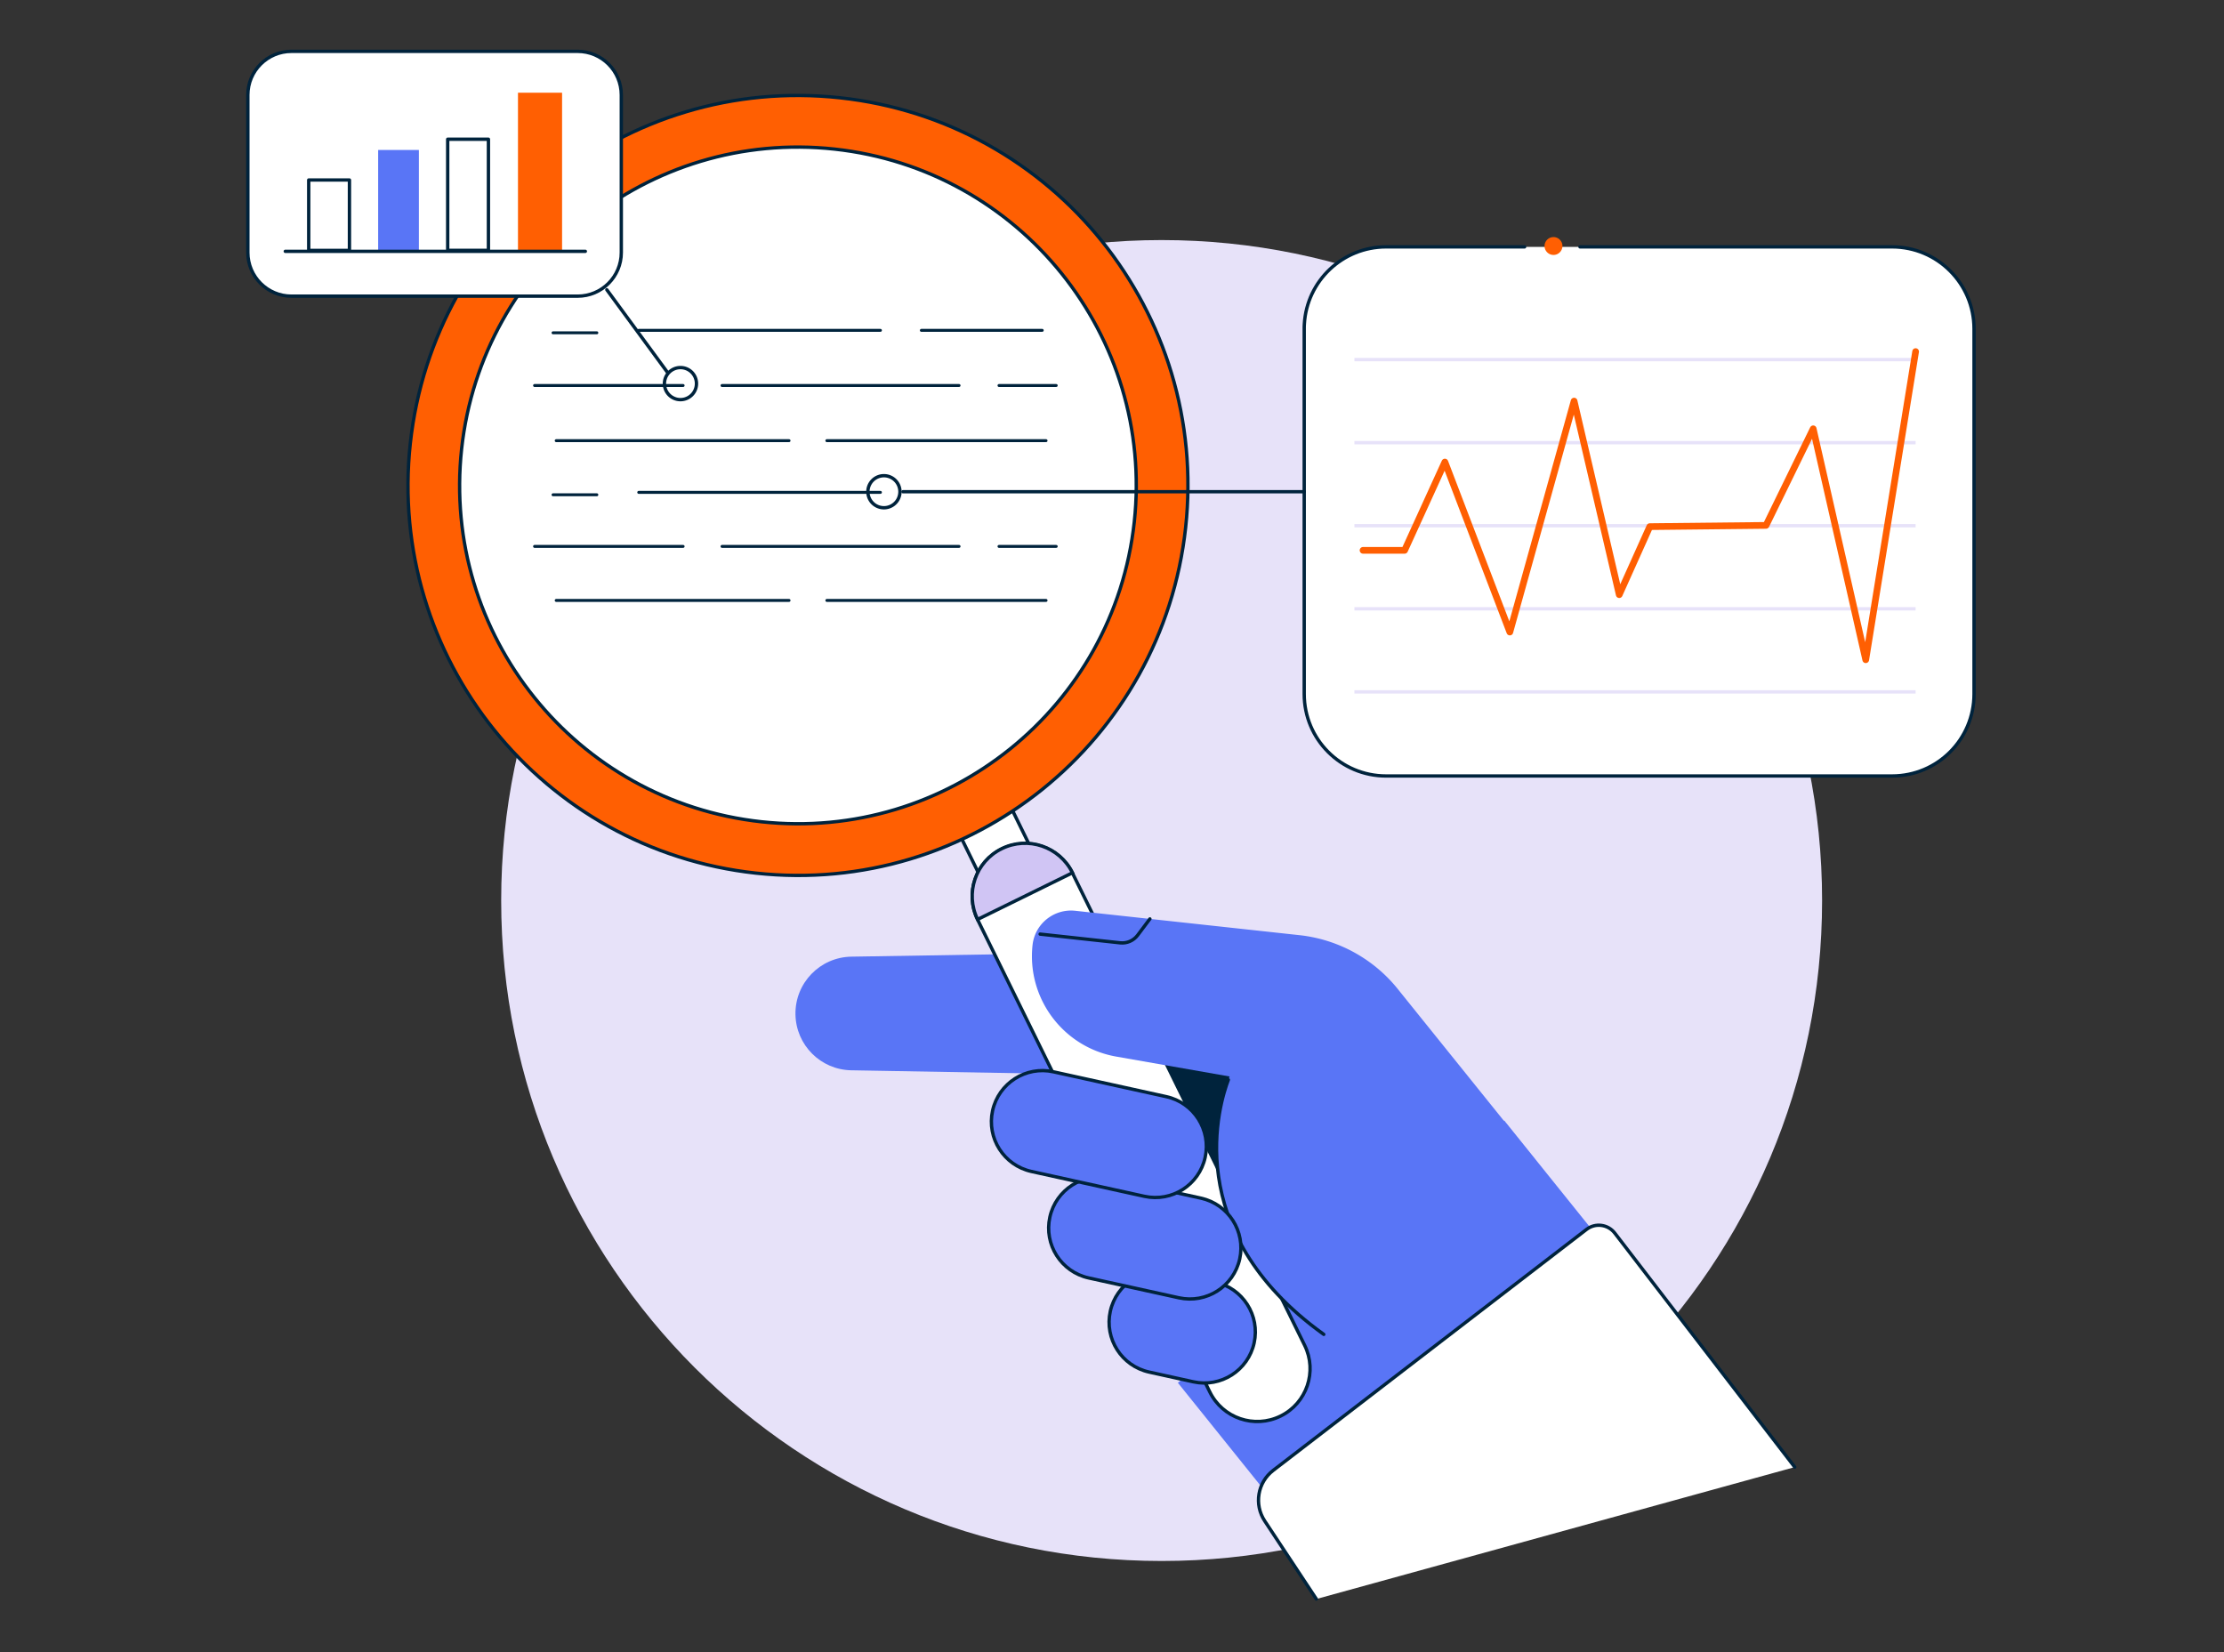
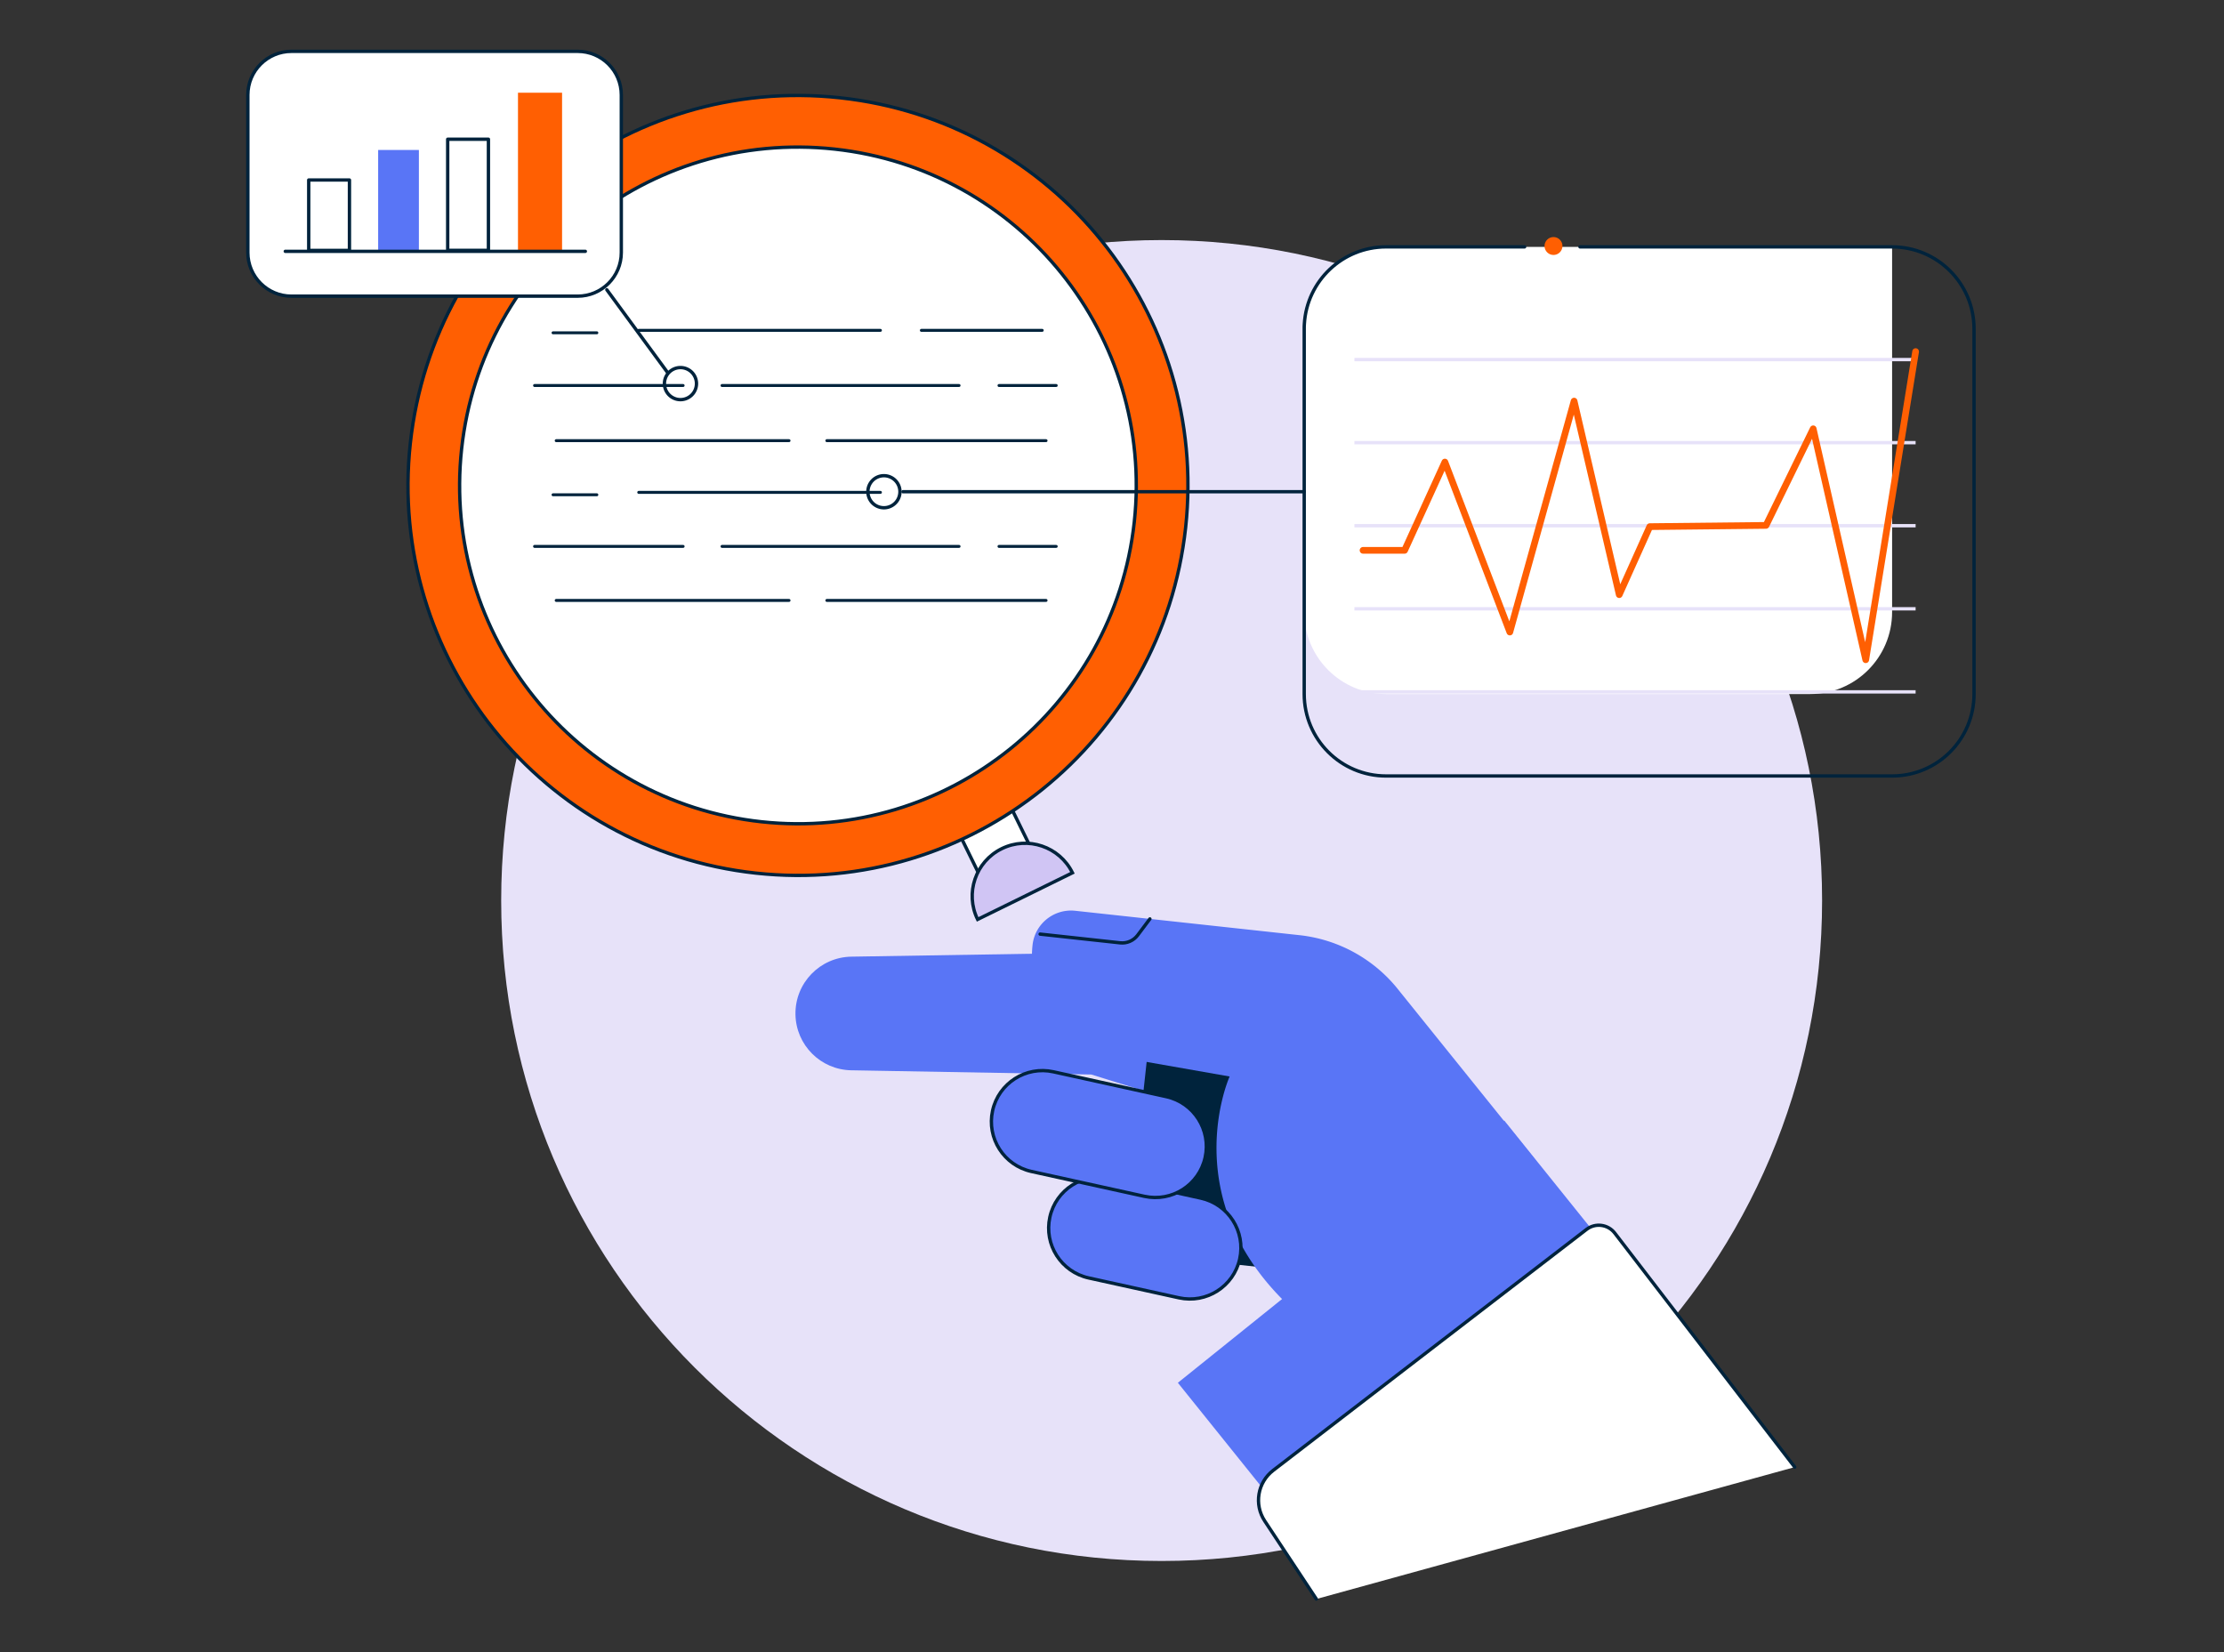
<svg xmlns="http://www.w3.org/2000/svg" width="996" height="740" fill="none">
  <rect width="100%" height="100%" fill="#333333" stroke="none" />
  <path fill="#E7E2F9" d="M520.231 699.069c163.355 0 295.78-132.426 295.78-295.78 0-163.355-132.425-295.78-295.78-295.78-163.355 0-295.781 132.425-295.781 295.78 0 163.354 132.426 295.78 295.781 295.78Z" />
  <path fill="#fff" d="M360.438 374.538c89.356 0 161.793-72.437 161.793-161.793 0-89.356-72.437-161.794-161.793-161.794-89.356 0-161.794 72.438-161.794 161.794 0 89.356 72.438 161.793 161.794 161.793Z" />
  <path fill="#5975F6" d="m585.509 691.439 146.15-117.466-58.011-72.177-146.15 117.466 58.011 72.177ZM381.232 479.316l107.512 1.892 104.016 32.437-17.03-64.566-84.024-22.44-110.433 1.789c-14.049.227-25.259 11.807-25.032 25.855.226 13.72 11.271 24.786 24.991 25.033Z" />
  <path fill="#00233C" d="m504.232 560.934 61.855 6.73 11.082-101.851-61.855-6.731-11.082 101.852Z" />
  <path fill="#fff" stroke="#00233C" stroke-linecap="round" stroke-miterlimit="10" stroke-width="1.5" d="m442.437 399.582 23.346-11.442-13.896-28.351-23.345 11.442 13.895 28.351Z" />
-   <path fill="#fff" stroke="#00233C" stroke-linecap="round" stroke-miterlimit="10" stroke-width="1.5" d="M541.802 623.369c5.769 11.734 19.953 16.572 31.682 10.805 11.728-5.766 16.56-19.952 10.791-31.686l-103.96-211.462c-5.769-11.734-19.953-16.572-31.682-10.805-11.729 5.766-16.56 19.952-10.792 31.686l103.961 211.462Z" />
  <path fill="#D0C5F4" stroke="#00233C" stroke-linecap="round" stroke-miterlimit="10" stroke-width="1.5" d="M480.291 390.87c-5.759-11.724-19.952-16.558-31.676-10.798-11.724 5.759-16.558 19.951-10.799 31.675l42.475-20.877Z" />
  <path fill="#5975F6" d="m687.604 519.446-61.131-75.92a65.562 65.562 0 0 0-44.51-24.723l-100.417-10.922c-9.523-1.029-18.1 5.841-19.129 15.365-2.612 23.942 13.802 45.786 37.517 49.941l50.744 8.906s-29.085 64.442 42.145 115.473" />
-   <path stroke="#00233C" stroke-linecap="round" stroke-miterlimit="10" stroke-width="1.5" d="M550.102 483.573c-3.764 9.853-22.194 67.486 42.742 114.013" />
  <path stroke="#00233C" stroke-linecap="round" stroke-linejoin="round" stroke-width="1.5" d="m465.811 418.33 35.851 3.908c3.003.329 5.965-.967 7.796-3.374l5.512-7.343" />
-   <path fill="#5975F6" stroke="#00233C" stroke-linecap="round" stroke-miterlimit="10" stroke-width="1.5" d="m514.643 614.471 19.786 4.354c12.326 2.712 24.517-5.082 27.229-17.407 2.713-12.326-5.081-24.517-17.407-27.229l-19.786-4.354c-12.326-2.713-24.517 5.081-27.229 17.407-2.713 12.325 5.081 24.516 17.407 27.229Z" />
  <path fill="#5975F6" stroke="#00233C" stroke-linecap="round" stroke-miterlimit="10" stroke-width="1.5" d="m487.571 572.316 40.397 8.889c12.326 2.712 24.517-5.081 27.229-17.407 2.712-12.326-5.081-24.516-17.407-27.229l-40.397-8.889c-12.326-2.712-24.517 5.081-27.229 17.407-2.712 12.326 5.081 24.517 17.407 27.229Z" />
  <path fill="#5975F6" stroke="#00233C" stroke-linecap="round" stroke-miterlimit="10" stroke-width="1.5" d="m461.926 524.631 50.562 11.126c12.326 2.712 24.516-5.081 27.229-17.407 2.712-12.326-5.081-24.517-17.407-27.229l-50.562-11.126c-12.326-2.713-24.517 5.081-27.229 17.407-2.712 12.326 5.081 24.516 17.407 27.229Z" />
  <path fill="#FF5F02" stroke="#00233C" stroke-linecap="round" stroke-miterlimit="10" stroke-width="1.5" d="M183.752 198.532c-10.429 95.892 58.847 182.054 154.738 192.482 95.892 10.429 182.054-58.847 192.482-154.738 10.429-95.891-58.847-182.054-154.738-192.482-95.892-10.428-182.054 58.847-192.482 154.738Zm22.975 2.489c9.05-83.18 83.817-143.282 166.997-134.252 83.18 9.05 143.282 83.818 134.253 166.998-9.051 83.18-83.818 143.281-166.998 134.252-83.18-9.051-143.282-83.818-134.252-166.998Z" />
  <path fill="#fff" d="m803.755 657.03-80.609-104.819c-3.023-3.928-8.68-4.669-12.608-1.645L570.197 658.49c-7.014 5.389-8.68 15.303-3.784 22.687l23.098 34.926" />
  <path stroke="#00233C" stroke-linecap="round" stroke-linejoin="round" stroke-width="1.5" d="m803.755 657.03-80.609-104.819c-3.023-3.928-8.68-4.669-12.608-1.645L570.197 658.49c-7.014 5.389-8.68 15.303-3.784 22.687l23.098 34.926" />
  <path fill="#fff" stroke="#00233C" stroke-linecap="round" stroke-linejoin="round" stroke-width="1.5" d="M130.54 132.631h128.164c10.792 0 19.54-8.748 19.54-19.54v-70.55c0-10.793-8.748-19.541-19.54-19.541H130.54C119.748 23 111 31.748 111 42.54v70.551c0 10.792 8.748 19.54 19.54 19.54Z" />
  <path fill="#fff" stroke="#00233C" stroke-linecap="round" stroke-linejoin="round" stroke-width="1.5" d="M138.254 112.145h18.244V80.613h-18.244v31.532Z" />
  <path fill="#5975F6" d="M169.353 112.124h18.245V67.161h-18.245v44.963Z" />
  <path fill="#FF5F02" stroke="#FF5F02" stroke-miterlimit="10" stroke-width="1.5" d="M232.725 112.145h18.245V42.273h-18.245v69.872Z" />
  <path fill="#fff" stroke="#00233C" stroke-linecap="round" stroke-linejoin="round" stroke-width="1.5" d="M200.494 112.124h18.245V62.348h-18.245v49.776Z" />
  <path fill="#E7E2F9" d="M127.763 112.556h134.376-134.376Z" />
  <path stroke="#00233C" stroke-linecap="round" stroke-linejoin="round" stroke-width="1.5" d="M127.763 112.556h134.376" />
-   <path fill="#fff" d="M707.575 110.561h139.786c20.28 0 36.694 16.434 36.694 36.694v163.563c0 20.281-16.414 36.695-36.694 36.695H620.755c-20.26 0-36.674-16.414-36.674-36.695V147.255c0-.719 0-1.419.061-2.118 1.091-19.273 17.073-34.576 36.613-34.576h62.035" />
+   <path fill="#fff" d="M707.575 110.561h139.786v163.563c0 20.281-16.414 36.695-36.694 36.695H620.755c-20.26 0-36.674-16.414-36.674-36.695V147.255c0-.719 0-1.419.061-2.118 1.091-19.273 17.073-34.576 36.613-34.576h62.035" />
  <path stroke="#00233C" stroke-linecap="round" stroke-linejoin="round" stroke-width="1.5" d="M707.575 110.561h139.786c20.28 0 36.694 16.434 36.694 36.694v163.563c0 20.281-16.414 36.695-36.694 36.695H620.755c-20.26 0-36.674-16.414-36.674-36.695V147.255c0-.719 0-1.419.061-2.118 1.091-19.273 17.073-34.576 36.613-34.576h62.035" />
  <path fill="#FF5F02" d="M695.718 114.174a4.001 4.001 0 1 0 .002-8.002 4.001 4.001 0 0 0-.002 8.002Z" />
  <path stroke="#E7E2F9" stroke-miterlimit="10" stroke-width="1.5" d="M606.562 161.037h251.33M606.562 198.245h251.329M606.562 235.434h251.329M606.562 272.642h251.329M606.562 309.851h251.329" />
  <path stroke="#FF5F02" stroke-linecap="round" stroke-linejoin="round" stroke-width="3" d="M610.43 246.459h18.614l18.039-39.533 29.084 76.125 28.776-103.42 20.219 86.677 13.678-30.463 52.06-.555 21.124-43.256 23.53 103.419 22.338-137.995" />
  <path stroke="#00233C" stroke-linecap="round" stroke-linejoin="round" stroke-width="1.5" d="m304.736 174.694-32.971-44.922M404.393 220.213h179.668" />
  <path fill="#fff" stroke="#00233C" stroke-linecap="round" stroke-linejoin="round" stroke-width="1.5" d="M395.856 227.391a7.178 7.178 0 1 0 0-14.356 7.178 7.178 0 1 0 0 14.356ZM304.737 178.972a7.178 7.178 0 1 0 0-14.357 7.178 7.178 0 0 0 0 14.357Z" />
  <g stroke="#00233C" stroke-linecap="round" stroke-linejoin="round" stroke-width="1.316" clip-path="url(#a)">
    <path d="M323.351 172.642H429.51M447.392 172.642h25.629M239.4 172.642h66.53M370.295 197.343h98.175M249.088 197.343h104.275M247.678 149.045h19.612M412.619 147.942h54.134M286.051 147.942h108.24" />
  </g>
  <g stroke="#00233C" stroke-linecap="round" stroke-linejoin="round" stroke-width="1.316" clip-path="url(#b)">
    <path d="M323.351 244.697H429.51M447.392 244.697h25.629M239.4 244.697h66.53M370.295 268.894h98.175M249.088 268.894h104.275M247.678 221.582h19.612M286.051 220.501h108.24" />
  </g>
  <defs>
    <clipPath id="a">
      <path fill="#fff" d="M238.353 145.272h235.715v54.739H238.353z" />
    </clipPath>
    <clipPath id="b">
      <path fill="#fff" d="M238.353 217.886h235.715v53.622H238.353z" />
    </clipPath>
  </defs>
</svg>